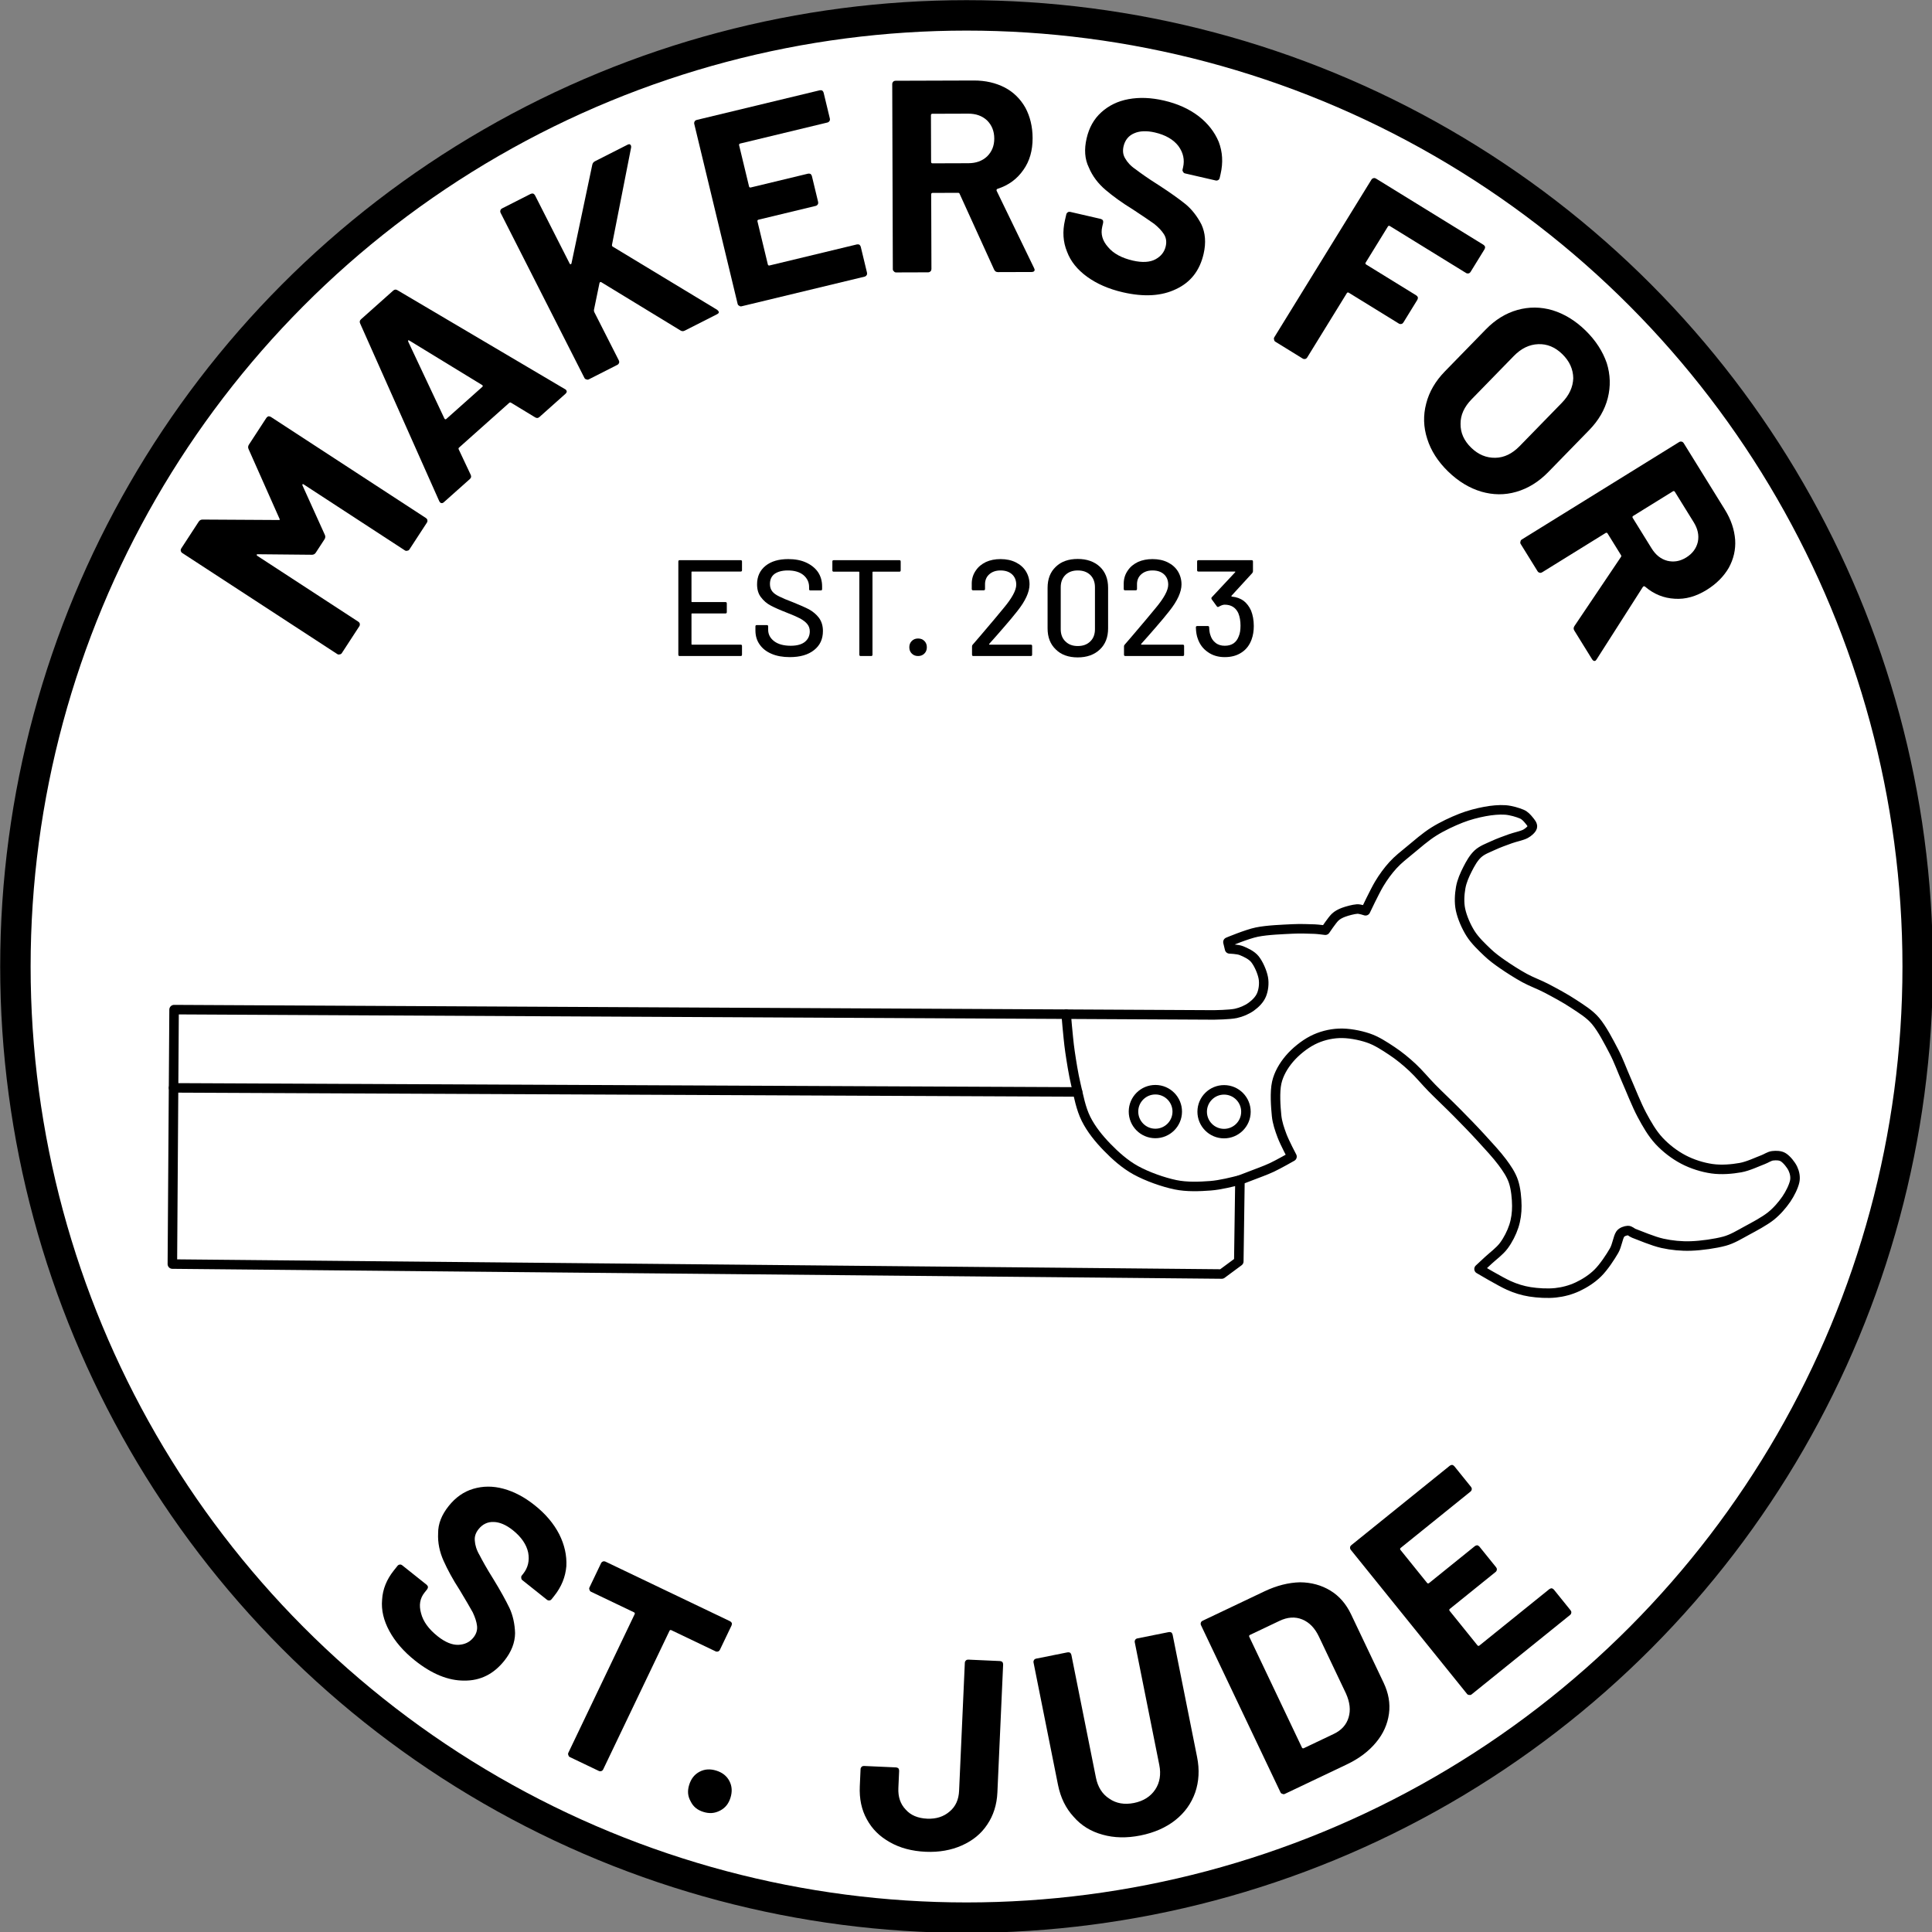
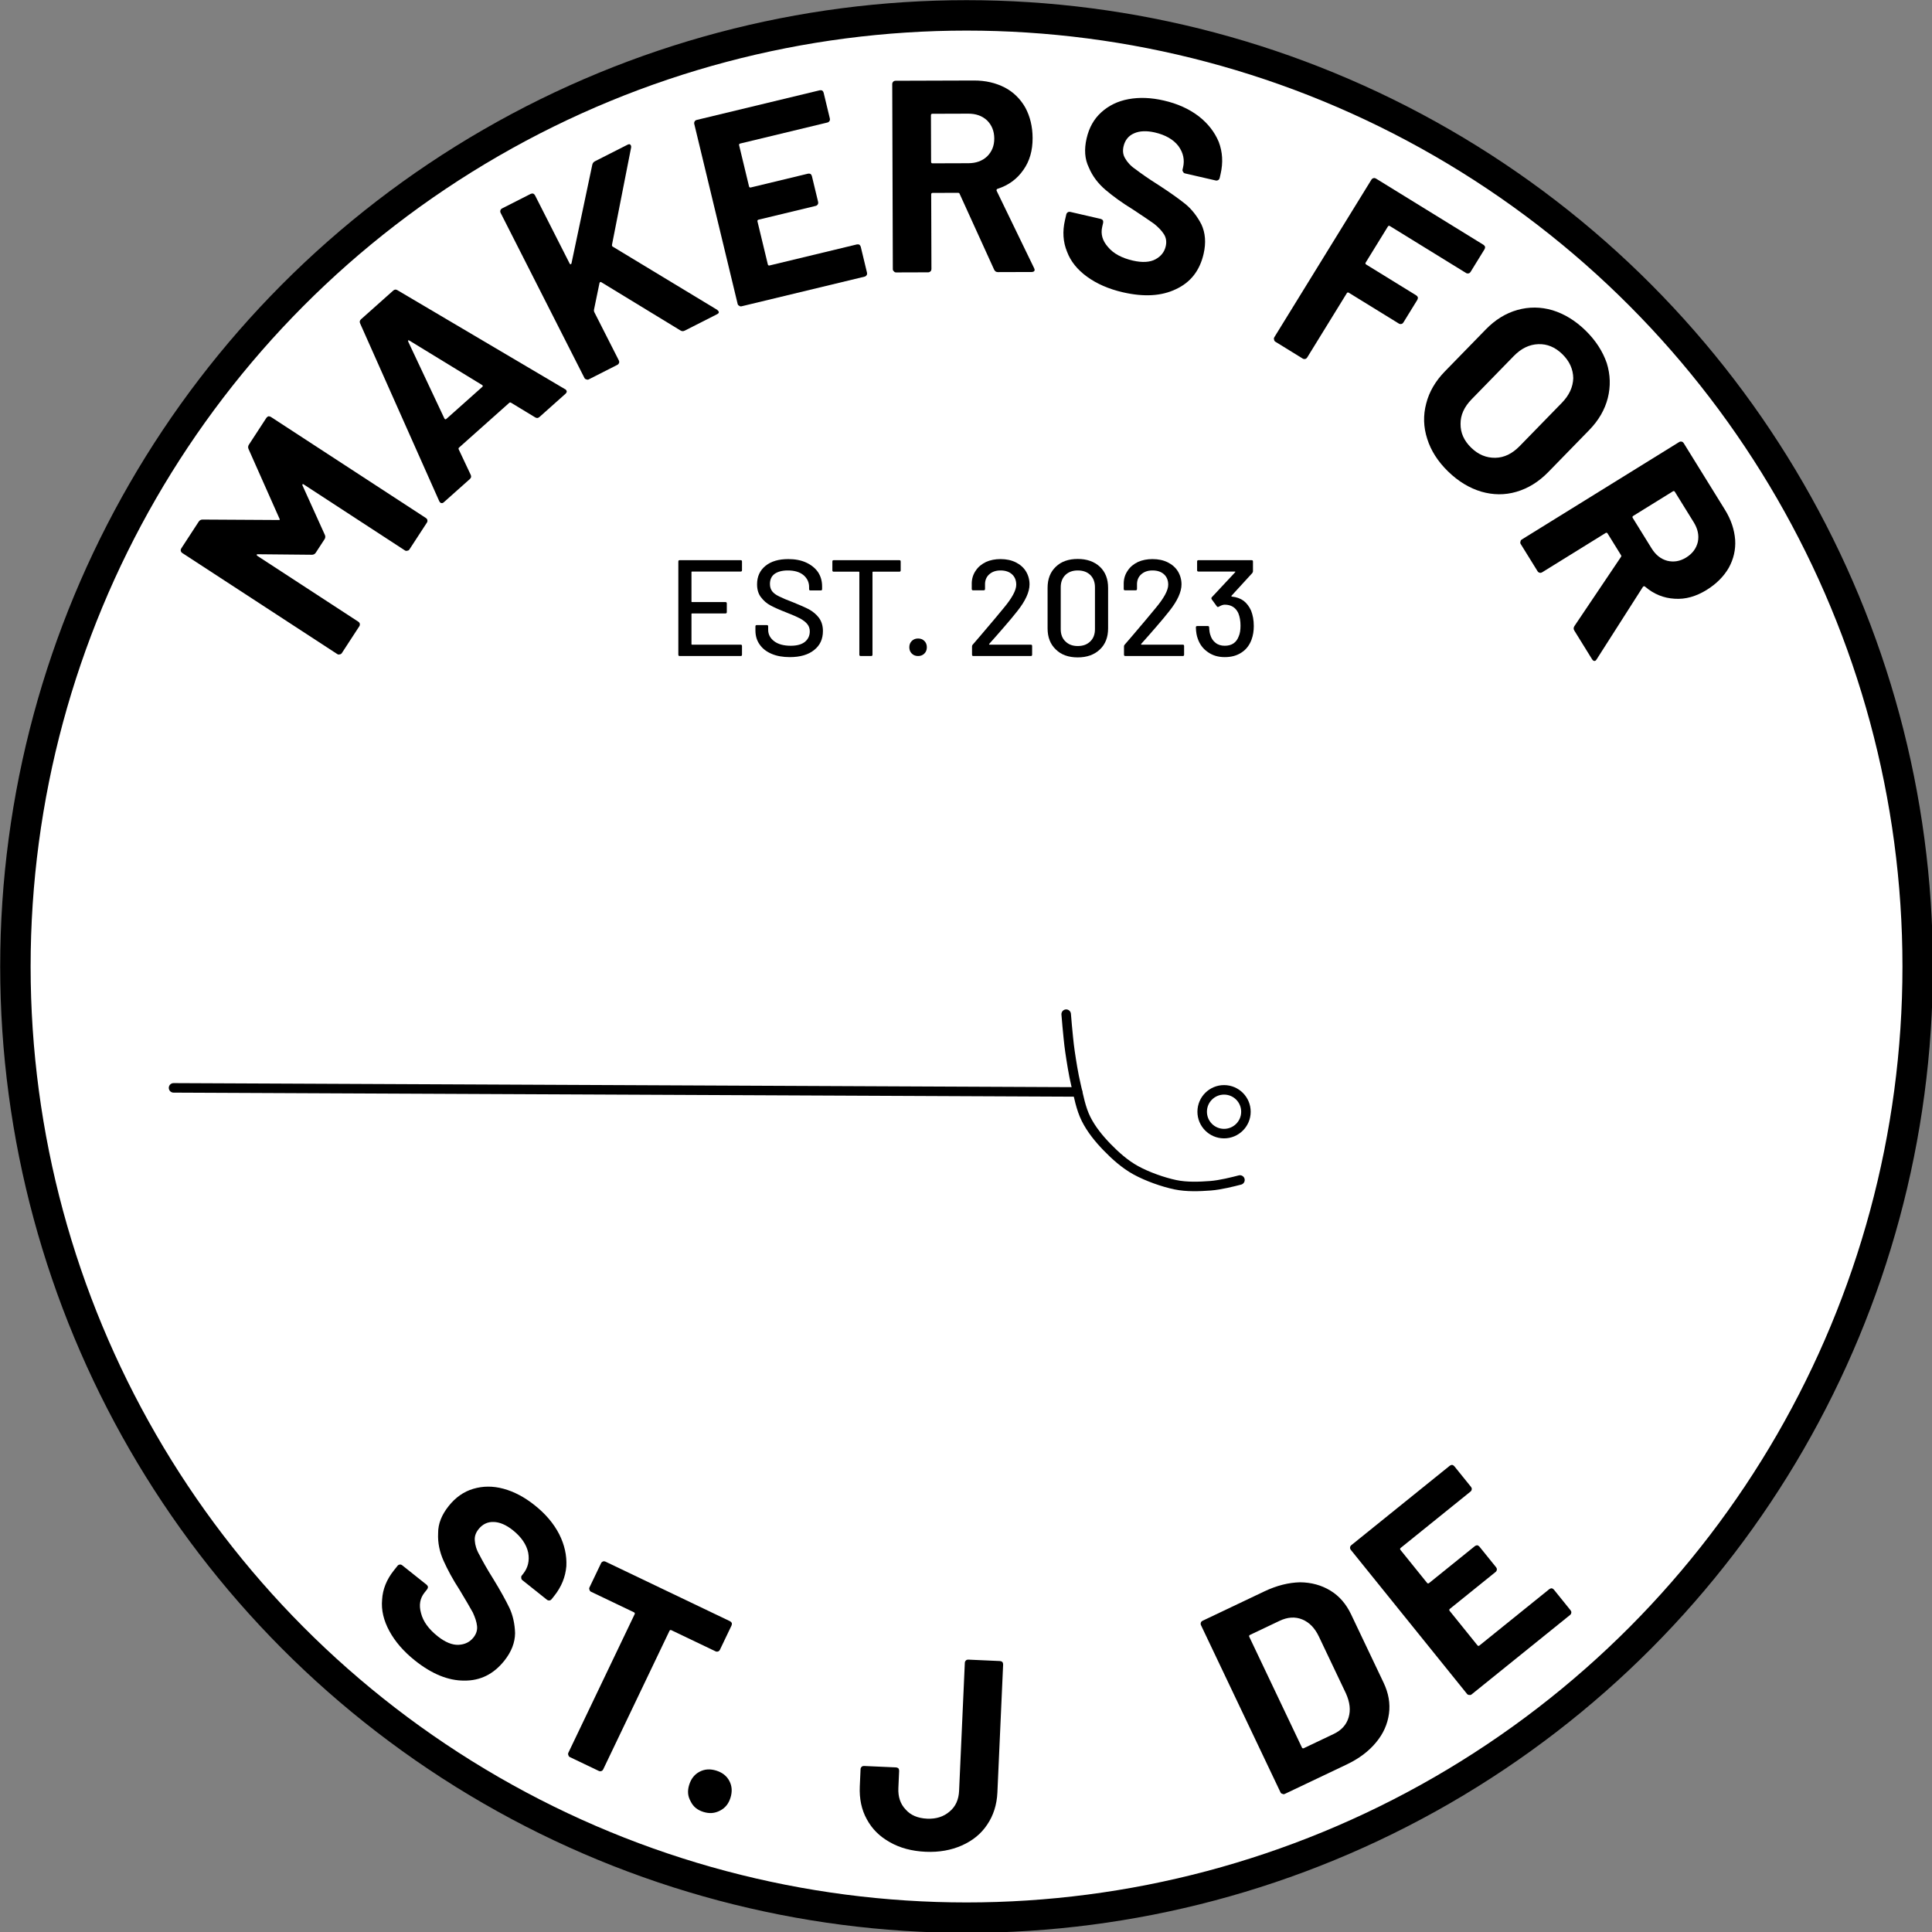
<svg xmlns="http://www.w3.org/2000/svg" width="100%" height="100%" viewBox="0 0 1016 1016" version="1.1" xml:space="preserve" style="fill-rule:evenodd;clip-rule:evenodd;stroke-linecap:round;stroke-linejoin:round;stroke-miterlimit:1.5;">
  <rect x="0" y="0" width="1016" height="1016" fill="#808080" stroke="none" />
  <g transform="matrix(1,0,0,1,-3392.91,-2862.38)">
    <g transform="matrix(1,0,0,1,3360.91,2830.38)">
      <g transform="matrix(0.522,0,0,0.522,-223.658,-202.643)">
        <circle cx="1463.49" cy="1423.21" r="958.208" style="fill:white;stroke:black;stroke-width:30.66px;" />
      </g>
    </g>
    <g transform="matrix(1,0,0,1,3360.91,2830.38)">
      <g transform="matrix(1,1.79474e-16,-1.53835e-16,1,-502.209,-263.137)">
        <g transform="matrix(78.65,-120.624,120.624,78.65,708.225,647.399)">
          <path d="M0.511,-0.692C0.514,-0.697 0.519,-0.7 0.525,-0.7L0.642,-0.7C0.645,-0.7 0.648,-0.699 0.651,-0.697C0.653,-0.694 0.654,-0.691 0.654,-0.688L0.654,-0.012C0.654,-0.009 0.653,-0.006 0.651,-0.004C0.648,-0.001 0.645,-0 0.642,-0L0.525,-0C0.522,-0 0.519,-0.001 0.517,-0.004C0.514,-0.006 0.513,-0.009 0.513,-0.012L0.513,-0.453C0.513,-0.456 0.512,-0.457 0.511,-0.457C0.51,-0.457 0.508,-0.456 0.507,-0.454L0.401,-0.288C0.398,-0.283 0.393,-0.28 0.387,-0.28L0.328,-0.28C0.322,-0.28 0.317,-0.283 0.314,-0.288L0.208,-0.454C0.207,-0.456 0.205,-0.457 0.204,-0.457C0.203,-0.456 0.202,-0.455 0.202,-0.452L0.202,-0.012C0.202,-0.009 0.201,-0.006 0.199,-0.004C0.196,-0.001 0.193,-0 0.19,-0L0.073,-0C0.07,-0 0.067,-0.001 0.065,-0.004C0.062,-0.006 0.061,-0.009 0.061,-0.012L0.061,-0.688C0.061,-0.691 0.062,-0.694 0.065,-0.697C0.067,-0.699 0.07,-0.7 0.073,-0.7L0.19,-0.7C0.196,-0.7 0.201,-0.697 0.204,-0.692L0.354,-0.459C0.356,-0.455 0.358,-0.455 0.36,-0.459L0.511,-0.692Z" style="fill-rule:nonzero;" />
        </g>
        <g transform="matrix(107.491,-95.821,95.821,107.491,763.533,562.888)">
          <path d="M0.506,-0C0.499,-0 0.495,-0.003 0.493,-0.01L0.463,-0.108C0.462,-0.111 0.46,-0.112 0.458,-0.112L0.212,-0.112C0.21,-0.112 0.208,-0.111 0.207,-0.108L0.178,-0.01C0.176,-0.003 0.172,-0 0.165,-0L0.038,-0C0.034,-0 0.031,-0.001 0.029,-0.004C0.027,-0.006 0.027,-0.009 0.028,-0.014L0.244,-0.69C0.246,-0.697 0.25,-0.7 0.257,-0.7L0.414,-0.7C0.421,-0.7 0.425,-0.697 0.427,-0.69L0.643,-0.014C0.644,-0.013 0.644,-0.011 0.644,-0.009C0.644,-0.003 0.64,-0 0.633,-0L0.506,-0ZM0.243,-0.227C0.242,-0.223 0.244,-0.221 0.247,-0.221L0.423,-0.221C0.427,-0.221 0.428,-0.223 0.427,-0.227L0.337,-0.524C0.336,-0.527 0.335,-0.528 0.334,-0.528C0.333,-0.527 0.332,-0.526 0.331,-0.524L0.243,-0.227Z" style="fill-rule:nonzero;" />
        </g>
        <g transform="matrix(128.399,-65.19,65.19,128.399,834.487,499.384)">
          <path d="M0.073,-0C0.07,-0 0.067,-0.001 0.065,-0.004C0.062,-0.006 0.061,-0.009 0.061,-0.012L0.061,-0.688C0.061,-0.691 0.062,-0.694 0.065,-0.697C0.067,-0.699 0.07,-0.7 0.073,-0.7L0.19,-0.7C0.193,-0.7 0.196,-0.699 0.199,-0.697C0.201,-0.694 0.202,-0.691 0.202,-0.688L0.202,-0.408C0.202,-0.406 0.203,-0.405 0.204,-0.405C0.205,-0.404 0.207,-0.405 0.208,-0.406L0.439,-0.693C0.443,-0.698 0.448,-0.7 0.454,-0.7L0.586,-0.7C0.591,-0.7 0.595,-0.699 0.596,-0.696C0.597,-0.693 0.597,-0.689 0.594,-0.685L0.371,-0.4C0.369,-0.397 0.369,-0.395 0.37,-0.393L0.606,-0.014C0.607,-0.01 0.608,-0.008 0.608,-0.007C0.608,-0.002 0.605,-0 0.598,-0L0.466,-0C0.459,-0 0.455,-0.003 0.452,-0.008L0.274,-0.296C0.273,-0.297 0.272,-0.298 0.271,-0.298C0.27,-0.298 0.268,-0.297 0.267,-0.296L0.204,-0.217C0.203,-0.214 0.202,-0.212 0.202,-0.211L0.202,-0.012C0.202,-0.009 0.201,-0.006 0.199,-0.004C0.196,-0.001 0.193,-0 0.19,-0L0.073,-0Z" style="fill-rule:nonzero;" />
        </g>
        <g transform="matrix(139.993,-33.735,33.735,139.993,913.976,458.67)">
          <path d="M0.547,-0.591C0.547,-0.588 0.546,-0.585 0.544,-0.583C0.541,-0.58 0.538,-0.579 0.535,-0.579L0.207,-0.579C0.204,-0.579 0.202,-0.577 0.202,-0.574L0.202,-0.419C0.202,-0.416 0.204,-0.414 0.207,-0.414L0.422,-0.414C0.425,-0.414 0.428,-0.413 0.431,-0.411C0.433,-0.408 0.434,-0.405 0.434,-0.402L0.434,-0.305C0.434,-0.302 0.433,-0.299 0.431,-0.297C0.428,-0.294 0.425,-0.293 0.422,-0.293L0.207,-0.293C0.204,-0.293 0.202,-0.291 0.202,-0.288L0.202,-0.126C0.202,-0.123 0.204,-0.121 0.207,-0.121L0.535,-0.121C0.538,-0.121 0.541,-0.12 0.544,-0.118C0.546,-0.115 0.547,-0.112 0.547,-0.109L0.547,-0.012C0.547,-0.009 0.546,-0.006 0.544,-0.004C0.541,-0.001 0.538,-0 0.535,-0L0.073,-0C0.07,-0 0.067,-0.001 0.065,-0.004C0.062,-0.006 0.061,-0.009 0.061,-0.012L0.061,-0.688C0.061,-0.691 0.062,-0.694 0.065,-0.697C0.067,-0.699 0.07,-0.7 0.073,-0.7L0.535,-0.7C0.538,-0.7 0.541,-0.699 0.544,-0.697C0.546,-0.694 0.547,-0.691 0.547,-0.688L0.547,-0.591Z" style="fill-rule:nonzero;" />
        </g>
        <g transform="matrix(143.999,-0.457,0.457,143.999,994.948,438.436)">
          <path d="M0.445,-0C0.438,-0 0.434,-0.003 0.431,-0.009L0.306,-0.286C0.305,-0.289 0.303,-0.29 0.3,-0.29L0.207,-0.29C0.204,-0.29 0.202,-0.288 0.202,-0.285L0.202,-0.012C0.202,-0.009 0.201,-0.006 0.199,-0.004C0.196,-0.001 0.193,-0 0.19,-0L0.073,-0C0.07,-0 0.067,-0.001 0.065,-0.004C0.062,-0.006 0.061,-0.009 0.061,-0.012L0.061,-0.688C0.061,-0.691 0.062,-0.694 0.065,-0.697C0.067,-0.699 0.07,-0.7 0.073,-0.7L0.359,-0.7C0.402,-0.7 0.439,-0.691 0.472,-0.674C0.504,-0.657 0.529,-0.632 0.547,-0.6C0.564,-0.568 0.573,-0.531 0.573,-0.489C0.573,-0.444 0.562,-0.405 0.539,-0.373C0.516,-0.34 0.485,-0.317 0.444,-0.304C0.441,-0.303 0.44,-0.3 0.441,-0.297L0.577,-0.014C0.578,-0.011 0.579,-0.009 0.579,-0.008C0.579,-0.003 0.575,-0 0.568,-0L0.445,-0ZM0.207,-0.579C0.204,-0.579 0.202,-0.577 0.202,-0.574L0.202,-0.403C0.202,-0.4 0.204,-0.398 0.207,-0.398L0.338,-0.398C0.366,-0.398 0.389,-0.406 0.407,-0.423C0.424,-0.44 0.433,-0.461 0.433,-0.488C0.433,-0.515 0.424,-0.537 0.407,-0.554C0.389,-0.571 0.366,-0.579 0.338,-0.579L0.207,-0.579Z" style="fill-rule:nonzero;" />
        </g>
        <g transform="matrix(140.328,32.312,-32.312,140.328,1082.7,437.992)">
          <path d="M0.301,0.008C0.248,0.008 0.201,-0.001 0.161,-0.018C0.121,-0.035 0.09,-0.059 0.069,-0.091C0.047,-0.122 0.036,-0.159 0.036,-0.201L0.036,-0.223C0.036,-0.226 0.037,-0.229 0.04,-0.232C0.042,-0.234 0.045,-0.235 0.048,-0.235L0.162,-0.235C0.165,-0.235 0.168,-0.234 0.171,-0.232C0.173,-0.229 0.174,-0.226 0.174,-0.223L0.174,-0.208C0.174,-0.181 0.186,-0.159 0.211,-0.141C0.236,-0.122 0.269,-0.113 0.311,-0.113C0.346,-0.113 0.373,-0.121 0.39,-0.136C0.407,-0.151 0.416,-0.169 0.416,-0.191C0.416,-0.207 0.411,-0.221 0.4,-0.232C0.389,-0.243 0.375,-0.252 0.357,-0.261C0.338,-0.269 0.309,-0.28 0.269,-0.295C0.224,-0.31 0.187,-0.326 0.156,-0.342C0.125,-0.358 0.098,-0.38 0.078,-0.408C0.056,-0.435 0.046,-0.469 0.046,-0.51C0.046,-0.55 0.056,-0.585 0.077,-0.615C0.098,-0.645 0.126,-0.668 0.163,-0.684C0.2,-0.7 0.242,-0.708 0.29,-0.708C0.341,-0.708 0.386,-0.699 0.426,-0.681C0.465,-0.663 0.496,-0.638 0.519,-0.606C0.541,-0.573 0.552,-0.536 0.552,-0.493L0.552,-0.478C0.552,-0.475 0.551,-0.472 0.549,-0.47C0.546,-0.467 0.543,-0.466 0.54,-0.466L0.425,-0.466C0.422,-0.466 0.419,-0.467 0.417,-0.47C0.414,-0.472 0.413,-0.475 0.413,-0.478L0.413,-0.486C0.413,-0.514 0.402,-0.538 0.379,-0.558C0.356,-0.577 0.324,-0.587 0.284,-0.587C0.253,-0.587 0.228,-0.58 0.211,-0.567C0.193,-0.554 0.184,-0.535 0.184,-0.512C0.184,-0.495 0.189,-0.481 0.2,-0.47C0.21,-0.459 0.225,-0.448 0.246,-0.44C0.266,-0.431 0.297,-0.418 0.34,-0.403C0.387,-0.386 0.425,-0.37 0.452,-0.357C0.478,-0.344 0.503,-0.324 0.525,-0.298C0.546,-0.271 0.557,-0.237 0.557,-0.195C0.557,-0.132 0.534,-0.083 0.488,-0.047C0.442,-0.01 0.38,0.008 0.301,0.008Z" style="fill-rule:nonzero;" />
        </g>
        <g transform="matrix(122.596,75.54,-75.54,122.596,1195.97,469.339)">
          <path d="M0.546,-0.591C0.546,-0.588 0.545,-0.585 0.543,-0.583C0.54,-0.58 0.537,-0.579 0.534,-0.579L0.207,-0.579C0.204,-0.579 0.202,-0.577 0.202,-0.574L0.202,-0.419C0.202,-0.416 0.204,-0.414 0.207,-0.414L0.422,-0.414C0.425,-0.414 0.428,-0.413 0.431,-0.411C0.433,-0.408 0.434,-0.405 0.434,-0.402L0.434,-0.305C0.434,-0.302 0.433,-0.299 0.431,-0.297C0.428,-0.294 0.425,-0.293 0.422,-0.293L0.207,-0.293C0.204,-0.293 0.202,-0.291 0.202,-0.288L0.202,-0.012C0.202,-0.009 0.201,-0.006 0.199,-0.004C0.196,-0.001 0.193,-0 0.19,-0L0.073,-0C0.07,-0 0.067,-0.001 0.065,-0.004C0.062,-0.006 0.061,-0.009 0.061,-0.012L0.061,-0.688C0.061,-0.691 0.062,-0.694 0.065,-0.697C0.067,-0.699 0.07,-0.7 0.073,-0.7L0.534,-0.7C0.537,-0.7 0.54,-0.699 0.543,-0.697C0.545,-0.694 0.546,-0.691 0.546,-0.688L0.546,-0.591Z" style="fill-rule:nonzero;" />
        </g>
        <g transform="matrix(103.104,100.527,-100.527,103.104,1264.82,510.721)">
          <path d="M0.31,0.011C0.258,0.011 0.212,0 0.173,-0.021C0.133,-0.042 0.102,-0.072 0.08,-0.111C0.058,-0.149 0.047,-0.193 0.047,-0.243L0.047,-0.457C0.047,-0.506 0.058,-0.55 0.08,-0.588C0.102,-0.626 0.133,-0.656 0.173,-0.677C0.212,-0.697 0.258,-0.708 0.31,-0.708C0.363,-0.708 0.409,-0.697 0.449,-0.677C0.488,-0.656 0.519,-0.626 0.541,-0.588C0.563,-0.55 0.574,-0.506 0.574,-0.457L0.574,-0.243C0.574,-0.193 0.563,-0.149 0.541,-0.11C0.519,-0.071 0.488,-0.042 0.449,-0.021C0.409,0 0.363,0.011 0.31,0.011ZM0.31,-0.11C0.347,-0.11 0.376,-0.122 0.399,-0.145C0.422,-0.168 0.433,-0.199 0.433,-0.238L0.433,-0.458C0.433,-0.497 0.422,-0.528 0.4,-0.552C0.377,-0.575 0.347,-0.587 0.31,-0.587C0.273,-0.587 0.244,-0.575 0.222,-0.552C0.199,-0.528 0.188,-0.497 0.188,-0.458L0.188,-0.238C0.188,-0.199 0.199,-0.168 0.222,-0.145C0.244,-0.122 0.273,-0.11 0.31,-0.11Z" style="fill-rule:nonzero;" />
        </g>
        <g transform="matrix(75.816,122.425,-122.425,75.816,1328.39,572.293)">
          <path d="M0.445,-0C0.438,-0 0.434,-0.003 0.431,-0.009L0.306,-0.286C0.305,-0.289 0.303,-0.29 0.3,-0.29L0.207,-0.29C0.204,-0.29 0.202,-0.288 0.202,-0.285L0.202,-0.012C0.202,-0.009 0.201,-0.006 0.199,-0.004C0.196,-0.001 0.193,-0 0.19,-0L0.073,-0C0.07,-0 0.067,-0.001 0.065,-0.004C0.062,-0.006 0.061,-0.009 0.061,-0.012L0.061,-0.688C0.061,-0.691 0.062,-0.694 0.065,-0.697C0.067,-0.699 0.07,-0.7 0.073,-0.7L0.359,-0.7C0.402,-0.7 0.439,-0.691 0.472,-0.674C0.504,-0.657 0.529,-0.632 0.547,-0.6C0.564,-0.568 0.573,-0.531 0.573,-0.489C0.573,-0.444 0.562,-0.405 0.539,-0.373C0.516,-0.34 0.485,-0.317 0.444,-0.304C0.441,-0.303 0.44,-0.3 0.441,-0.297L0.577,-0.014C0.578,-0.011 0.579,-0.009 0.579,-0.008C0.579,-0.003 0.575,-0 0.568,-0L0.445,-0ZM0.207,-0.579C0.204,-0.579 0.202,-0.577 0.202,-0.574L0.202,-0.403C0.202,-0.4 0.204,-0.398 0.207,-0.398L0.338,-0.398C0.366,-0.398 0.389,-0.406 0.407,-0.423C0.424,-0.44 0.433,-0.461 0.433,-0.488C0.433,-0.515 0.424,-0.537 0.407,-0.554C0.389,-0.571 0.366,-0.579 0.338,-0.579L0.207,-0.579Z" style="fill-rule:nonzero;" />
        </g>
        <g transform="matrix(112.612,89.747,-89.747,112.612,719.211,1140.43)">
          <path d="M0.301,0.008C0.248,0.008 0.201,-0.001 0.161,-0.018C0.121,-0.035 0.09,-0.059 0.069,-0.091C0.047,-0.122 0.036,-0.159 0.036,-0.201L0.036,-0.223C0.036,-0.226 0.037,-0.229 0.04,-0.232C0.042,-0.234 0.045,-0.235 0.048,-0.235L0.162,-0.235C0.165,-0.235 0.168,-0.234 0.171,-0.232C0.173,-0.229 0.174,-0.226 0.174,-0.223L0.174,-0.208C0.174,-0.181 0.186,-0.159 0.211,-0.141C0.236,-0.122 0.269,-0.113 0.311,-0.113C0.346,-0.113 0.373,-0.121 0.39,-0.136C0.407,-0.151 0.416,-0.169 0.416,-0.191C0.416,-0.207 0.411,-0.221 0.4,-0.232C0.389,-0.243 0.375,-0.252 0.357,-0.261C0.338,-0.269 0.309,-0.28 0.269,-0.295C0.224,-0.31 0.187,-0.326 0.156,-0.342C0.125,-0.358 0.098,-0.38 0.078,-0.408C0.056,-0.435 0.046,-0.469 0.046,-0.51C0.046,-0.55 0.056,-0.585 0.077,-0.615C0.098,-0.645 0.126,-0.668 0.163,-0.684C0.2,-0.7 0.242,-0.708 0.29,-0.708C0.341,-0.708 0.386,-0.699 0.426,-0.681C0.465,-0.663 0.496,-0.638 0.519,-0.606C0.541,-0.573 0.552,-0.536 0.552,-0.493L0.552,-0.478C0.552,-0.475 0.551,-0.472 0.549,-0.47C0.546,-0.467 0.543,-0.466 0.54,-0.466L0.425,-0.466C0.422,-0.466 0.419,-0.467 0.417,-0.47C0.414,-0.472 0.413,-0.475 0.413,-0.478L0.413,-0.486C0.413,-0.514 0.402,-0.538 0.379,-0.558C0.356,-0.577 0.324,-0.587 0.284,-0.587C0.253,-0.587 0.228,-0.58 0.211,-0.567C0.193,-0.554 0.184,-0.535 0.184,-0.512C0.184,-0.495 0.189,-0.481 0.2,-0.47C0.21,-0.459 0.225,-0.448 0.246,-0.44C0.266,-0.431 0.297,-0.418 0.34,-0.403C0.387,-0.386 0.425,-0.37 0.452,-0.357C0.478,-0.344 0.503,-0.324 0.525,-0.298C0.546,-0.271 0.557,-0.237 0.557,-0.195C0.557,-0.132 0.534,-0.083 0.488,-0.047C0.442,-0.01 0.38,0.008 0.301,0.008Z" style="fill-rule:nonzero;" />
        </g>
        <g transform="matrix(129.9,62.145,-62.145,129.9,803.91,1204.81)">
          <path d="M0.544,-0.7C0.547,-0.7 0.55,-0.699 0.553,-0.697C0.555,-0.694 0.556,-0.691 0.556,-0.688L0.556,-0.59C0.556,-0.587 0.555,-0.584 0.553,-0.582C0.55,-0.579 0.547,-0.578 0.544,-0.578L0.365,-0.578C0.362,-0.578 0.36,-0.576 0.36,-0.573L0.36,-0.012C0.36,-0.009 0.359,-0.006 0.357,-0.004C0.354,-0.001 0.351,-0 0.348,-0L0.231,-0C0.228,-0 0.225,-0.001 0.223,-0.004C0.22,-0.006 0.219,-0.009 0.219,-0.012L0.219,-0.573C0.219,-0.576 0.217,-0.578 0.214,-0.578L0.04,-0.578C0.037,-0.578 0.034,-0.579 0.032,-0.582C0.029,-0.584 0.028,-0.587 0.028,-0.59L0.028,-0.688C0.028,-0.691 0.029,-0.694 0.032,-0.697C0.034,-0.699 0.037,-0.7 0.04,-0.7L0.544,-0.7Z" style="fill-rule:nonzero;" />
        </g>
        <g transform="matrix(137.525,42.696,-42.696,137.525,886.418,1241.89)">
          <path d="M0.13,0.004C0.107,0.004 0.089,-0.003 0.074,-0.019C0.058,-0.034 0.051,-0.052 0.051,-0.075C0.051,-0.098 0.058,-0.117 0.073,-0.132C0.088,-0.147 0.107,-0.154 0.13,-0.154C0.153,-0.154 0.172,-0.147 0.187,-0.132C0.202,-0.117 0.209,-0.098 0.209,-0.075C0.209,-0.052 0.202,-0.034 0.187,-0.019C0.171,-0.003 0.153,0.004 0.13,0.004Z" style="fill-rule:nonzero;" />
        </g>
        <g transform="matrix(143.856,6.446,-6.446,143.856,982.207,1266.06)">
          <path d="M0.27,0.008C0.219,0.008 0.175,-0.002 0.138,-0.021C0.1,-0.04 0.071,-0.066 0.05,-0.101C0.029,-0.135 0.019,-0.175 0.019,-0.22L0.019,-0.283C0.019,-0.286 0.02,-0.289 0.023,-0.292C0.025,-0.294 0.028,-0.295 0.031,-0.295L0.148,-0.295C0.151,-0.295 0.154,-0.294 0.157,-0.292C0.159,-0.289 0.16,-0.286 0.16,-0.283L0.16,-0.22C0.16,-0.188 0.17,-0.162 0.19,-0.143C0.209,-0.123 0.236,-0.113 0.27,-0.113C0.303,-0.113 0.33,-0.123 0.351,-0.143C0.372,-0.162 0.382,-0.188 0.382,-0.22L0.382,-0.688C0.382,-0.691 0.383,-0.694 0.386,-0.697C0.388,-0.699 0.391,-0.7 0.394,-0.7L0.51,-0.7C0.513,-0.7 0.516,-0.699 0.519,-0.697C0.521,-0.694 0.522,-0.691 0.522,-0.688L0.522,-0.22C0.522,-0.175 0.511,-0.135 0.49,-0.101C0.469,-0.066 0.439,-0.04 0.401,-0.021C0.363,-0.002 0.319,0.008 0.27,0.008Z" style="fill-rule:nonzero;" />
        </g>
        <g transform="matrix(141.205,-28.235,28.235,141.205,1089.24,1268.14)">
-           <path d="M0.315,0.008C0.264,0.008 0.219,-0.002 0.18,-0.022C0.14,-0.042 0.11,-0.07 0.089,-0.107C0.067,-0.143 0.056,-0.185 0.056,-0.232L0.056,-0.688C0.056,-0.691 0.057,-0.694 0.06,-0.697C0.062,-0.699 0.065,-0.7 0.068,-0.7L0.185,-0.7C0.188,-0.7 0.191,-0.699 0.194,-0.697C0.196,-0.694 0.197,-0.691 0.197,-0.688L0.197,-0.231C0.197,-0.196 0.208,-0.167 0.23,-0.146C0.251,-0.124 0.28,-0.113 0.315,-0.113C0.35,-0.113 0.379,-0.124 0.401,-0.146C0.422,-0.167 0.433,-0.196 0.433,-0.231L0.433,-0.688C0.433,-0.691 0.434,-0.694 0.437,-0.697C0.439,-0.699 0.442,-0.7 0.445,-0.7L0.562,-0.7C0.565,-0.7 0.568,-0.699 0.571,-0.697C0.573,-0.694 0.574,-0.691 0.574,-0.688L0.574,-0.232C0.574,-0.185 0.563,-0.143 0.542,-0.107C0.52,-0.07 0.49,-0.042 0.451,-0.022C0.412,-0.002 0.366,0.008 0.315,0.008Z" style="fill-rule:nonzero;" />
-         </g>
+           </g>
        <g transform="matrix(130.042,-61.847,61.847,130.042,1200.4,1243.02)">
          <path d="M0.073,-0C0.07,-0 0.067,-0.001 0.065,-0.004C0.062,-0.006 0.061,-0.009 0.061,-0.012L0.061,-0.688C0.061,-0.691 0.062,-0.694 0.065,-0.697C0.067,-0.699 0.07,-0.7 0.073,-0.7L0.323,-0.7C0.373,-0.7 0.417,-0.691 0.455,-0.674C0.492,-0.656 0.521,-0.631 0.542,-0.599C0.563,-0.567 0.573,-0.53 0.573,-0.488L0.573,-0.212C0.573,-0.17 0.563,-0.133 0.542,-0.101C0.521,-0.069 0.492,-0.044 0.455,-0.027C0.417,-0.009 0.373,-0 0.323,-0L0.073,-0ZM0.202,-0.126C0.202,-0.123 0.204,-0.121 0.207,-0.121L0.328,-0.121C0.359,-0.121 0.384,-0.131 0.403,-0.152C0.422,-0.173 0.431,-0.2 0.432,-0.235L0.432,-0.465C0.432,-0.5 0.423,-0.527 0.404,-0.548C0.385,-0.569 0.359,-0.579 0.327,-0.579L0.207,-0.579C0.204,-0.579 0.202,-0.577 0.202,-0.574L0.202,-0.126Z" style="fill-rule:nonzero;" />
        </g>
        <g transform="matrix(112.074,-90.418,90.418,112.074,1299.93,1192.78)">
          <path d="M0.547,-0.591C0.547,-0.588 0.546,-0.585 0.544,-0.583C0.541,-0.58 0.538,-0.579 0.535,-0.579L0.207,-0.579C0.204,-0.579 0.202,-0.577 0.202,-0.574L0.202,-0.419C0.202,-0.416 0.204,-0.414 0.207,-0.414L0.422,-0.414C0.425,-0.414 0.428,-0.413 0.431,-0.411C0.433,-0.408 0.434,-0.405 0.434,-0.402L0.434,-0.305C0.434,-0.302 0.433,-0.299 0.431,-0.297C0.428,-0.294 0.425,-0.293 0.422,-0.293L0.207,-0.293C0.204,-0.293 0.202,-0.291 0.202,-0.288L0.202,-0.126C0.202,-0.123 0.204,-0.121 0.207,-0.121L0.535,-0.121C0.538,-0.121 0.541,-0.12 0.544,-0.118C0.546,-0.115 0.547,-0.112 0.547,-0.109L0.547,-0.012C0.547,-0.009 0.546,-0.006 0.544,-0.004C0.541,-0.001 0.538,-0 0.535,-0L0.073,-0C0.07,-0 0.067,-0.001 0.065,-0.004C0.062,-0.006 0.061,-0.009 0.061,-0.012L0.061,-0.688C0.061,-0.691 0.062,-0.694 0.065,-0.697C0.067,-0.699 0.07,-0.7 0.073,-0.7L0.535,-0.7C0.538,-0.7 0.541,-0.699 0.544,-0.697C0.546,-0.694 0.547,-0.691 0.547,-0.688L0.547,-0.591Z" style="fill-rule:nonzero;" />
        </g>
      </g>
    </g>
    <g transform="matrix(1,0,0,1,3360.91,2830.38)">
      <g id="Saw" transform="matrix(0.892,0.006,-0.006,0.892,68.589,112.987)">
        <path d="M65,550.123L597.964,548.938" style="fill:none;stroke:black;stroke-width:5.61px;" />
-         <path d="M65,654L65,504L678,503C678,503 687.333,502.833 691,502C694.201,501.272 697.5,499.833 700,498C702.478,496.183 704.833,493.833 706,491C707.167,488.167 707.627,484.291 707,481C706.333,477.5 704.167,472.667 702,470C700.017,467.559 696.5,466 694,465C691.812,464.125 687,464 687,464L686,460C686,460 697.12,455.238 703,454C709.333,452.667 718.333,452.333 724,452C728.326,451.746 733.771,451.898 737,452C739.134,452.067 743.376,452.612 743.376,452.612C743.376,452.612 747.229,446.769 749,445C750.375,443.626 752.186,442.698 754,442C756.167,441.167 759.833,440.167 762,440C763.695,439.87 767,441 767,441C767,441 772.333,429.5 775,425C777.311,421.1 780,417.333 783,414C786,410.667 789.555,407.871 793,405C797,401.667 802,397.167 807,394C812,390.833 818,388 823,386C827.506,384.197 832.667,382.833 837,382C840.942,381.242 845.36,380.76 849,381C852.372,381.222 856.506,382.441 858.84,383.441C860.517,384.16 861.973,385.74 863,387C863.942,388.156 865.333,389.667 865,391C864.667,392.333 862.66,394.106 861,395C858.833,396.167 854.967,396.907 852,398C848.833,399.167 845.167,400.5 842,402C838.898,403.469 835.5,404.667 833,407C830.5,409.333 828.612,412.775 827,416C825.333,419.333 823.641,423.152 823,427C822.333,431 822.06,435.77 823,440C824,444.5 826.333,449.833 829,454C831.667,458.167 835.833,462 839,465C841.759,467.614 844.86,469.859 848,472C851.667,474.5 856.667,477.667 861,480C865.202,482.263 869.761,483.807 874,486C878.833,488.5 885.167,491.833 890,495C894.573,497.996 899.442,500.849 903,505C907,509.667 910.951,517.265 914,523C916.81,528.286 918.841,533.951 921.296,539.411C924.094,545.633 927.508,554.317 930.787,560.333C933.703,565.681 936.872,571.164 940.971,575.505C945.07,579.847 950.16,583.684 955.382,586.382C960.603,589.081 966.694,590.937 972.302,591.695C977.833,592.444 984.024,591.86 989.029,590.935C993.665,590.078 999.174,587.331 1002.34,586.145C1004.24,585.428 1006,584.061 1007.99,583.817C1009.99,583.574 1012.5,583.555 1014.29,584.685C1016.29,585.939 1018.82,588.987 1019.95,591.342C1021.04,593.613 1021.59,596.349 1021.08,598.816C1020.46,601.81 1018.39,606.116 1016.23,609.307C1013.91,612.732 1010.7,616.536 1007.19,619.363C1003.28,622.508 997.321,625.682 992.787,628.178C988.639,630.461 984.544,633.057 979.985,634.335C974.552,635.859 966.3,637.065 960.193,637.32C954.56,637.555 948.855,637.048 943.343,635.865C937.716,634.657 929.842,631.306 926.433,630.074C925.215,629.633 924.185,628.383 922.893,628.47C921.561,628.559 919.363,629.243 918.444,630.607C917.108,632.588 916.591,637.349 914.881,640.357C912.697,644.197 908.91,650.072 905.341,653.648C901.948,657.049 897.606,659.848 893.469,661.817C889.421,663.744 884.977,664.959 880.522,665.463C875.849,665.991 870.022,665.679 865.429,664.988C861.147,664.342 856.932,663.058 852.969,661.312C847.953,659.101 835.336,651.727 835.336,651.727C835.336,651.727 839.057,648.249 840.9,646.491C843.316,644.186 847.387,641.229 849.832,637.9C852.294,634.547 854.42,630.299 855.674,626.373C856.906,622.516 857.415,618.391 857.356,614.342C857.292,609.956 856.74,604.33 855.291,600.059C853.884,595.913 851.29,592.221 848.661,588.72C845.432,584.416 840.284,578.956 835.912,574.24C831.418,569.392 826.505,564.433 821.698,559.631C816.864,554.804 811.329,549.701 806.912,545.273C802.929,541.279 799.162,536.684 795.197,533.062C791.413,529.605 787.414,526.344 783.122,523.542C778.755,520.691 774.08,517.609 768.998,515.956C763.783,514.258 757.295,513.088 751.83,513.358C746.443,513.624 740.99,515.078 736.21,517.576C731.345,520.119 726.119,524.431 722.639,528.612C719.262,532.669 716.445,537.501 715.329,542.661C714.119,548.255 714.82,556.948 715.379,562.176C715.816,566.255 717.213,570.202 718.685,574.031C720.226,578.038 724.624,586.213 724.624,586.213C724.624,586.213 716.746,590.787 712.767,592.68C708.86,594.539 703.867,596.319 700.745,597.573C698.515,598.469 694.034,600.204 694.034,600.204L693.675,648.216L683.694,655.705L65,654Z" style="fill:none;stroke:black;stroke-width:5.61px;" />
        <path d="M694.034,600.204C690.199,601.219 682.53,603.249 676.631,603.725C670.301,604.235 662.779,604.619 656.051,603.268C648.709,601.793 639.332,598.532 632.578,594.878C626.195,591.424 620.452,586.358 615.528,581.341C610.683,576.404 606.125,570.871 603.033,564.773C599.94,558.675 598.592,551.353 596.973,544.75C595.391,538.296 594.22,530.936 593.319,525.152C592.539,520.144 591.965,513.715 591.567,510.047C591.318,507.749 591.061,504.678 590.932,503.142" style="fill:none;stroke:black;stroke-width:5.61px;" />
        <g transform="matrix(1.042,0,0,1.042,-24.686,-22.801)">
-           <circle cx="641.636" cy="559.517" r="12.378" style="fill:none;stroke:black;stroke-width:5.38px;" />
-         </g>
+           </g>
        <g transform="matrix(1.042,0,0,1.042,15.806,-22.991)">
          <circle cx="641.636" cy="559.517" r="12.378" style="fill:none;stroke:black;stroke-width:5.38px;" />
        </g>
      </g>
    </g>
    <g transform="matrix(1,0,0,1,3360.91,2830.38)">
      <g transform="matrix(1,0,0,1,-3473.09,-1390.03)">
        <g transform="matrix(72,0,0,72,3855.91,1767.02)">
          <path d="M0.547,-0.627C0.547,-0.62 0.544,-0.617 0.537,-0.617L0.182,-0.617C0.179,-0.617 0.178,-0.616 0.178,-0.613L0.178,-0.398C0.178,-0.395 0.179,-0.394 0.182,-0.394L0.426,-0.394C0.433,-0.394 0.436,-0.391 0.436,-0.384L0.436,-0.321C0.436,-0.314 0.433,-0.311 0.426,-0.311L0.182,-0.311C0.179,-0.311 0.178,-0.31 0.178,-0.307L0.178,-0.087C0.178,-0.084 0.179,-0.083 0.182,-0.083L0.537,-0.083C0.544,-0.083 0.547,-0.08 0.547,-0.073L0.547,-0.01C0.547,-0.003 0.544,-0 0.537,-0L0.092,-0C0.085,-0 0.082,-0.003 0.082,-0.01L0.082,-0.69C0.082,-0.697 0.085,-0.7 0.092,-0.7L0.537,-0.7C0.544,-0.7 0.547,-0.697 0.547,-0.69L0.547,-0.627Z" style="fill-rule:nonzero;" />
        </g>
        <g transform="matrix(72,0,0,72,3898.97,1767.02)">
          <path d="M0.298,0.008C0.247,0.008 0.202,0 0.165,-0.016C0.127,-0.032 0.098,-0.055 0.078,-0.084C0.057,-0.113 0.047,-0.148 0.047,-0.187L0.047,-0.216C0.047,-0.223 0.05,-0.226 0.057,-0.226L0.13,-0.226C0.137,-0.226 0.14,-0.223 0.14,-0.216L0.14,-0.192C0.14,-0.158 0.155,-0.13 0.184,-0.108C0.213,-0.086 0.254,-0.075 0.305,-0.075C0.351,-0.075 0.386,-0.085 0.409,-0.104C0.432,-0.123 0.444,-0.149 0.444,-0.18C0.444,-0.201 0.438,-0.218 0.426,-0.233C0.414,-0.248 0.397,-0.261 0.374,-0.274C0.351,-0.286 0.317,-0.301 0.273,-0.318C0.224,-0.337 0.186,-0.354 0.158,-0.369C0.129,-0.384 0.106,-0.405 0.087,-0.43C0.068,-0.455 0.059,-0.486 0.059,-0.524C0.059,-0.581 0.08,-0.626 0.121,-0.659C0.162,-0.692 0.217,-0.708 0.287,-0.708C0.336,-0.708 0.38,-0.7 0.417,-0.683C0.454,-0.666 0.483,-0.643 0.504,-0.613C0.524,-0.583 0.534,-0.548 0.534,-0.509L0.534,-0.489C0.534,-0.482 0.531,-0.479 0.524,-0.479L0.449,-0.479C0.442,-0.479 0.439,-0.482 0.439,-0.489L0.439,-0.504C0.439,-0.539 0.425,-0.568 0.398,-0.591C0.37,-0.614 0.332,-0.625 0.283,-0.625C0.242,-0.625 0.21,-0.616 0.187,-0.6C0.164,-0.583 0.153,-0.558 0.153,-0.526C0.153,-0.504 0.159,-0.486 0.17,-0.472C0.181,-0.458 0.198,-0.446 0.221,-0.435C0.243,-0.424 0.277,-0.409 0.323,-0.392C0.37,-0.373 0.409,-0.356 0.438,-0.341C0.467,-0.325 0.492,-0.304 0.511,-0.279C0.53,-0.253 0.54,-0.221 0.54,-0.183C0.54,-0.124 0.519,-0.078 0.476,-0.044C0.433,-0.009 0.373,0.008 0.298,0.008Z" style="fill-rule:nonzero;" />
        </g>
        <g transform="matrix(72,0,0,72,3940.08,1767.02)">
          <path d="M0.527,-0.7C0.534,-0.7 0.537,-0.697 0.537,-0.69L0.537,-0.626C0.537,-0.619 0.534,-0.616 0.527,-0.616L0.335,-0.616C0.332,-0.616 0.331,-0.615 0.331,-0.612L0.331,-0.01C0.331,-0.003 0.328,-0 0.321,-0L0.245,-0C0.238,-0 0.235,-0.003 0.235,-0.01L0.235,-0.612C0.235,-0.615 0.234,-0.616 0.231,-0.616L0.048,-0.616C0.041,-0.616 0.038,-0.619 0.038,-0.626L0.038,-0.69C0.038,-0.697 0.041,-0.7 0.048,-0.7L0.527,-0.7Z" style="fill-rule:nonzero;" />
        </g>
        <g transform="matrix(72,0,0,72,3978.17,1767.02)">
          <path d="M0.135,-0C0.116,-0 0.101,-0.006 0.089,-0.018C0.077,-0.03 0.071,-0.045 0.071,-0.064C0.071,-0.083 0.077,-0.098 0.089,-0.11C0.101,-0.122 0.116,-0.128 0.135,-0.128C0.154,-0.128 0.169,-0.122 0.181,-0.11C0.193,-0.098 0.199,-0.083 0.199,-0.064C0.199,-0.045 0.193,-0.03 0.181,-0.018C0.169,-0.006 0.154,-0 0.135,-0Z" style="fill-rule:nonzero;" />
        </g>
        <g transform="matrix(72,0,0,72,4012.37,1767.02)">
          <path d="M0.179,-0.088C0.178,-0.087 0.178,-0.086 0.179,-0.085C0.18,-0.084 0.181,-0.083 0.182,-0.083L0.483,-0.083C0.49,-0.083 0.493,-0.08 0.493,-0.073L0.493,-0.01C0.493,-0.003 0.49,-0 0.483,-0L0.064,-0C0.057,-0 0.054,-0.003 0.054,-0.01L0.054,-0.071C0.054,-0.076 0.056,-0.08 0.059,-0.083C0.082,-0.109 0.134,-0.17 0.215,-0.266L0.284,-0.349C0.346,-0.423 0.377,-0.48 0.377,-0.521C0.377,-0.552 0.367,-0.578 0.346,-0.597C0.325,-0.616 0.297,-0.625 0.262,-0.625C0.227,-0.625 0.2,-0.615 0.179,-0.596C0.158,-0.577 0.148,-0.551 0.149,-0.52L0.149,-0.49C0.149,-0.483 0.146,-0.48 0.139,-0.48L0.062,-0.48C0.055,-0.48 0.052,-0.483 0.052,-0.49L0.052,-0.533C0.053,-0.568 0.063,-0.598 0.082,-0.625C0.1,-0.652 0.125,-0.672 0.156,-0.687C0.187,-0.701 0.223,-0.708 0.262,-0.708C0.305,-0.708 0.342,-0.7 0.374,-0.684C0.406,-0.668 0.431,-0.646 0.448,-0.618C0.465,-0.59 0.474,-0.558 0.474,-0.523C0.474,-0.468 0.444,-0.402 0.384,-0.327C0.357,-0.293 0.326,-0.255 0.289,-0.213C0.252,-0.17 0.216,-0.129 0.179,-0.088Z" style="fill-rule:nonzero;" />
        </g>
        <g transform="matrix(72,0,0,72,4051.53,1767.02)">
          <path d="M0.282,0.01C0.215,0.01 0.161,-0.009 0.122,-0.048C0.082,-0.086 0.062,-0.137 0.062,-0.202L0.062,-0.498C0.062,-0.563 0.082,-0.614 0.122,-0.652C0.161,-0.69 0.215,-0.709 0.282,-0.709C0.349,-0.709 0.403,-0.69 0.444,-0.652C0.484,-0.614 0.504,-0.563 0.504,-0.498L0.504,-0.202C0.504,-0.137 0.484,-0.086 0.444,-0.048C0.403,-0.009 0.349,0.01 0.282,0.01ZM0.282,-0.073C0.321,-0.073 0.351,-0.084 0.374,-0.107C0.397,-0.129 0.408,-0.159 0.408,-0.196L0.408,-0.502C0.408,-0.539 0.397,-0.569 0.374,-0.592C0.351,-0.614 0.321,-0.625 0.282,-0.625C0.245,-0.625 0.215,-0.614 0.192,-0.592C0.169,-0.569 0.158,-0.539 0.158,-0.502L0.158,-0.196C0.158,-0.159 0.169,-0.129 0.192,-0.107C0.215,-0.084 0.245,-0.073 0.282,-0.073Z" style="fill-rule:nonzero;" />
        </g>
        <g transform="matrix(72,0,0,72,4092.29,1767.02)">
          <path d="M0.179,-0.088C0.178,-0.087 0.178,-0.086 0.179,-0.085C0.18,-0.084 0.181,-0.083 0.182,-0.083L0.483,-0.083C0.49,-0.083 0.493,-0.08 0.493,-0.073L0.493,-0.01C0.493,-0.003 0.49,-0 0.483,-0L0.064,-0C0.057,-0 0.054,-0.003 0.054,-0.01L0.054,-0.071C0.054,-0.076 0.056,-0.08 0.059,-0.083C0.082,-0.109 0.134,-0.17 0.215,-0.266L0.284,-0.349C0.346,-0.423 0.377,-0.48 0.377,-0.521C0.377,-0.552 0.367,-0.578 0.346,-0.597C0.325,-0.616 0.297,-0.625 0.262,-0.625C0.227,-0.625 0.2,-0.615 0.179,-0.596C0.158,-0.577 0.148,-0.551 0.149,-0.52L0.149,-0.49C0.149,-0.483 0.146,-0.48 0.139,-0.48L0.062,-0.48C0.055,-0.48 0.052,-0.483 0.052,-0.49L0.052,-0.533C0.053,-0.568 0.063,-0.598 0.082,-0.625C0.1,-0.652 0.125,-0.672 0.156,-0.687C0.187,-0.701 0.223,-0.708 0.262,-0.708C0.305,-0.708 0.342,-0.7 0.374,-0.684C0.406,-0.668 0.431,-0.646 0.448,-0.618C0.465,-0.59 0.474,-0.558 0.474,-0.523C0.474,-0.468 0.444,-0.402 0.384,-0.327C0.357,-0.293 0.326,-0.255 0.289,-0.213C0.252,-0.17 0.216,-0.129 0.179,-0.088Z" style="fill-rule:nonzero;" />
        </g>
        <g transform="matrix(72,0,0,72,4130.81,1767.02)">
          <path d="M0.447,-0.332C0.46,-0.299 0.467,-0.262 0.467,-0.219C0.467,-0.184 0.462,-0.151 0.451,-0.121C0.436,-0.08 0.412,-0.048 0.378,-0.026C0.344,-0.003 0.303,0.008 0.255,0.008C0.207,0.008 0.166,-0.004 0.131,-0.029C0.095,-0.054 0.071,-0.087 0.057,-0.129C0.05,-0.148 0.045,-0.174 0.044,-0.209C0.044,-0.216 0.047,-0.219 0.054,-0.219L0.131,-0.219C0.138,-0.219 0.141,-0.216 0.141,-0.209C0.142,-0.185 0.145,-0.167 0.149,-0.156C0.156,-0.131 0.168,-0.112 0.187,-0.097C0.205,-0.082 0.228,-0.075 0.255,-0.075C0.306,-0.075 0.34,-0.098 0.357,-0.144C0.366,-0.164 0.37,-0.19 0.37,-0.222C0.37,-0.256 0.365,-0.286 0.354,-0.313C0.335,-0.354 0.302,-0.375 0.254,-0.375C0.243,-0.375 0.228,-0.37 0.211,-0.36C0.208,-0.359 0.206,-0.358 0.205,-0.358C0.202,-0.358 0.199,-0.36 0.197,-0.363L0.159,-0.415C0.158,-0.418 0.157,-0.42 0.157,-0.422C0.157,-0.424 0.158,-0.426 0.16,-0.429L0.331,-0.612C0.333,-0.615 0.332,-0.617 0.329,-0.617L0.063,-0.617C0.056,-0.617 0.053,-0.62 0.053,-0.627L0.053,-0.69C0.053,-0.697 0.056,-0.7 0.063,-0.7L0.451,-0.7C0.458,-0.7 0.461,-0.697 0.461,-0.69L0.461,-0.618C0.461,-0.615 0.459,-0.611 0.456,-0.606L0.304,-0.44C0.303,-0.439 0.302,-0.438 0.303,-0.437C0.304,-0.436 0.305,-0.435 0.307,-0.434C0.341,-0.431 0.37,-0.42 0.393,-0.403C0.416,-0.385 0.434,-0.361 0.447,-0.332Z" style="fill-rule:nonzero;" />
        </g>
      </g>
    </g>
  </g>
</svg>